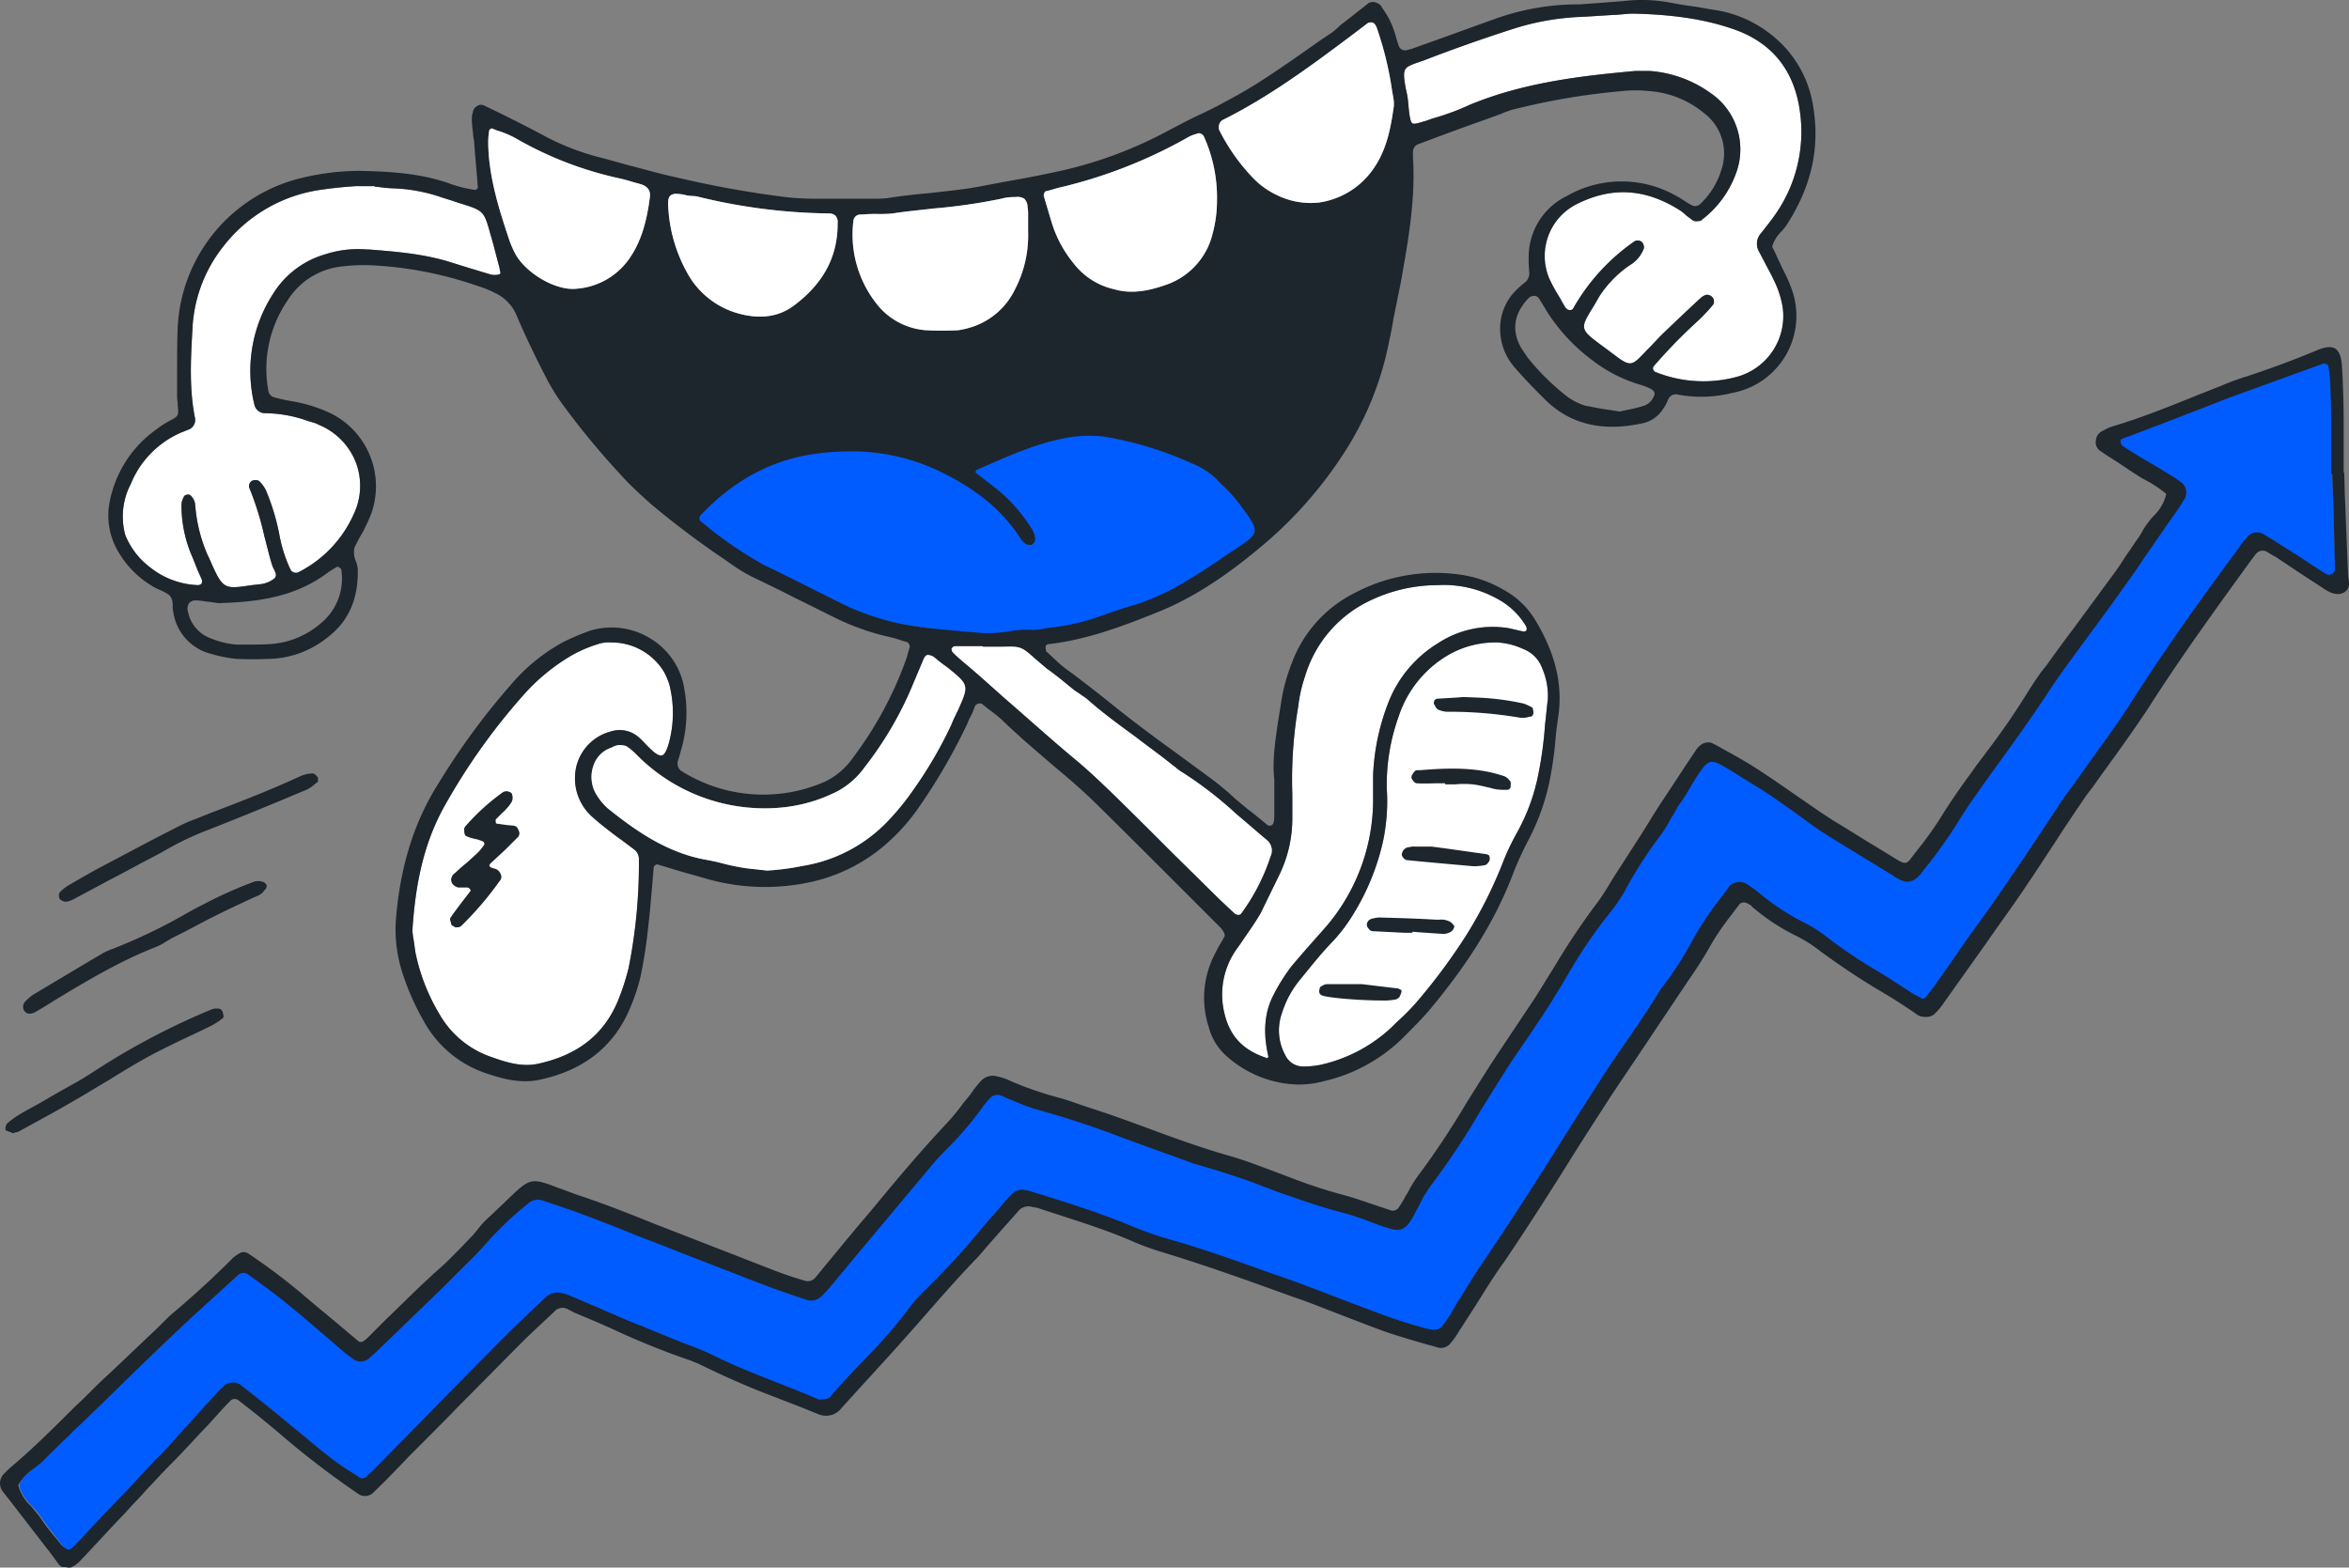
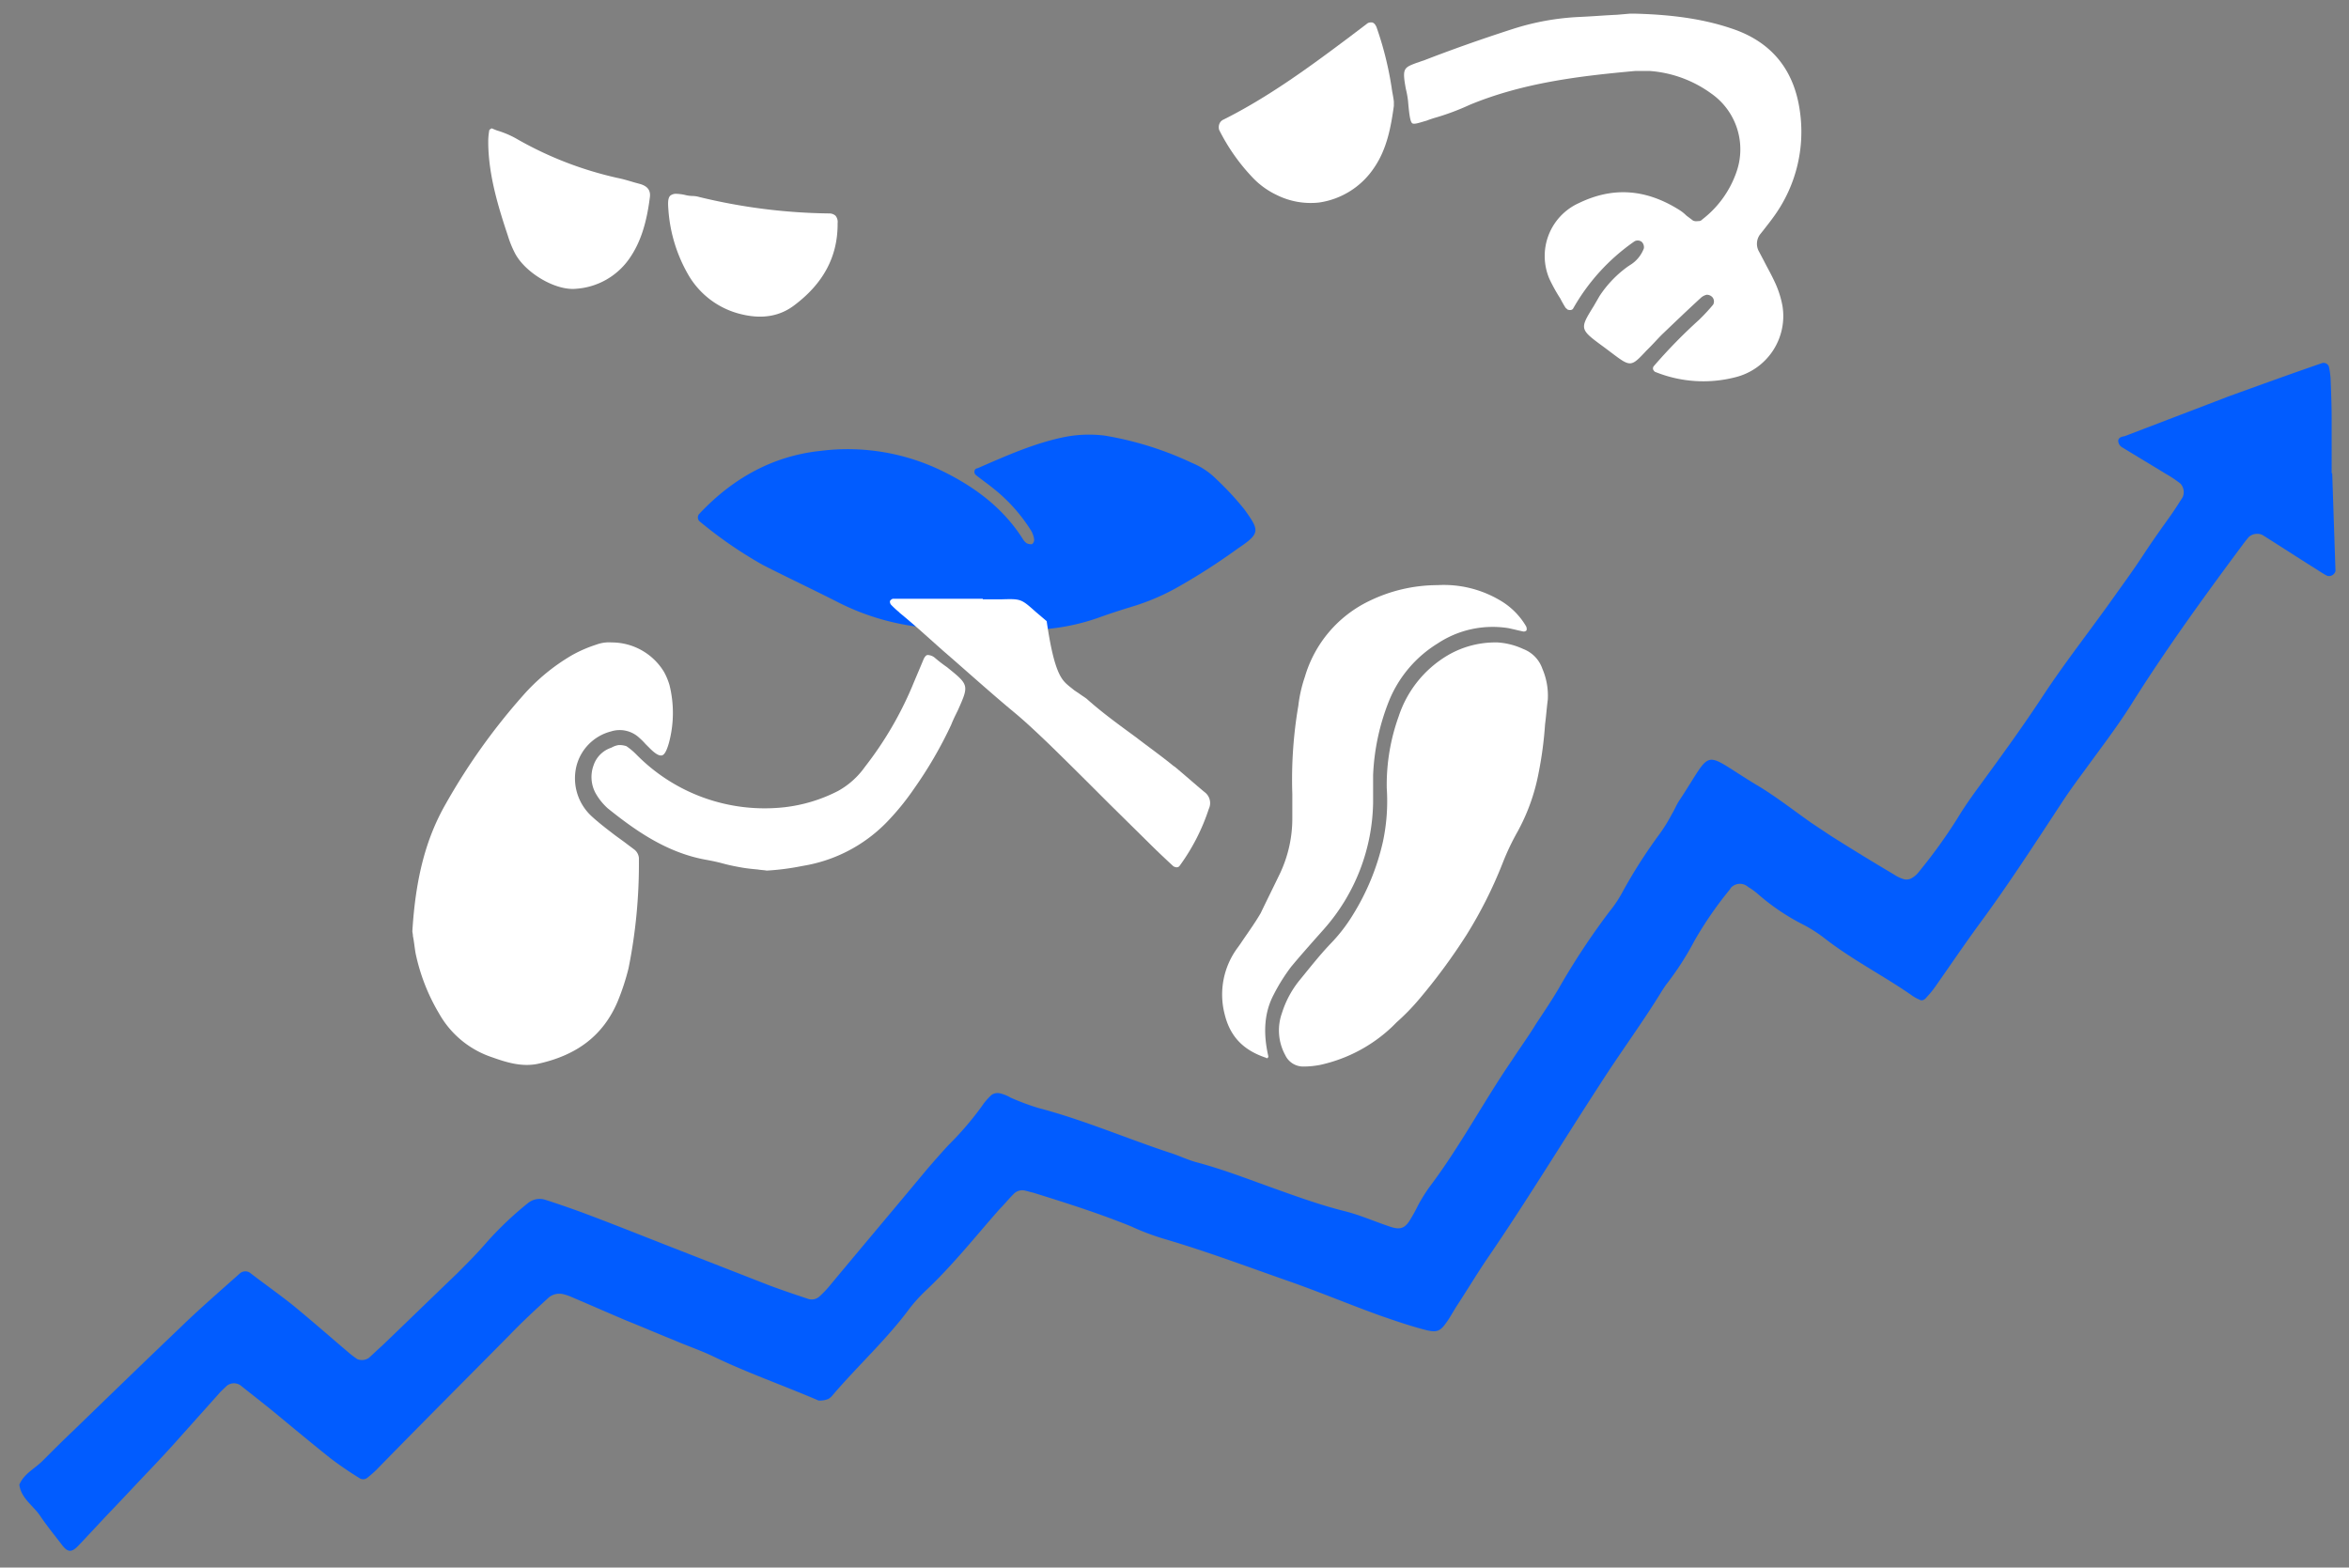
<svg xmlns="http://www.w3.org/2000/svg" width="430.318" height="287.205" viewBox="0 0 430.318 287.205">
  <rect x="0" y="0" width="430.318" height="287.205" fill="#808080" stroke="none" />
  <g id="Layer_2_1_" transform="translate(0.043 -0.295)">
    <g id="Layer_2-2">
      <path id="路径_181026" data-name="路径 181026" d="M282.5,122.8h0a12.521,12.521,0,0,1,1,5.7c-.2,1.5-.3,3-.5,4.5a69.382,69.382,0,0,1-1.2,9,36.331,36.331,0,0,1-3.8,10.6,45.345,45.345,0,0,0-2.8,5.9,80.356,80.356,0,0,1-6.6,13.1,108.512,108.512,0,0,1-8.7,11.8,40.658,40.658,0,0,1-4.1,4.2l-.8.8a27.776,27.776,0,0,1-13.2,7,16.279,16.279,0,0,1-3.1.3,3.628,3.628,0,0,1-3.3-2.1,9.446,9.446,0,0,1-.6-7.7,18.1,18.1,0,0,1,3.3-6.1c1.8-2.2,3.6-4.5,5.6-6.6a30.031,30.031,0,0,0,4.1-5.3,43.594,43.594,0,0,0,5.5-13.4,35.73,35.73,0,0,0,.7-9.8,36.982,36.982,0,0,1,2.2-13.2,20.369,20.369,0,0,1,8.9-11.1,17.238,17.238,0,0,1,9.1-2.4h.1a13.054,13.054,0,0,1,4.7,1.2,5.941,5.941,0,0,1,3.5,3.6Z" fill="#fff" />
      <path id="路径_181027" data-name="路径 181027" d="M234.5,160.2a23.573,23.573,0,0,0,2.2-10.1v-4.3a80.282,80.282,0,0,1,1.1-16.2,25.3,25.3,0,0,1,1.2-5.3,22.39,22.39,0,0,1,11.8-13.9,28.638,28.638,0,0,1,12.5-2.9,20.168,20.168,0,0,1,11.3,2.7,13.264,13.264,0,0,1,4.9,4.8,1.062,1.062,0,0,1,.1.8.735.735,0,0,1-.6.2c-.4-.1-.9-.2-1.3-.3s-.9-.2-1.3-.3a18.259,18.259,0,0,0-13.1,2.8,22.141,22.141,0,0,0-8.8,10.3,41.16,41.16,0,0,0-3,13.8v5a35.8,35.8,0,0,1-8.9,23.1l-1.6,1.8c-1.5,1.7-3,3.4-4.5,5.2a33.593,33.593,0,0,0-3.2,5.1c-1.7,3.2-2,6.9-1,11.3a.367.367,0,0,1-.1.3.187.187,0,0,1-.3,0c-4.2-1.4-6.6-3.9-7.6-8a14.392,14.392,0,0,1,2.4-12.2l.5-.7c1.2-1.8,2.6-3.7,3.7-5.6,1.2-2.5,2.4-4.9,3.6-7.4Z" fill="#fff" />
      <path id="路径_181028" data-name="路径 181028" d="M115.1,177.7a43.5,43.5,0,0,1-2,6.1c-2.6,6.1-7.3,9.8-14.6,11.4-2.9.6-5.6-.2-8.4-1.2a17.454,17.454,0,0,1-9.7-8,36.019,36.019,0,0,1-4.3-11c-.2-1.1-.3-2.3-.5-3.2,0-.4-.1-.7-.1-.9.6-9.8,2.5-17,6.1-23.3a114.8,114.8,0,0,1,14.1-19.8,36.44,36.44,0,0,1,9.1-7.5,24.361,24.361,0,0,1,4.4-1.9,6.578,6.578,0,0,1,2.8-.4,11.208,11.208,0,0,1,9.6,5.4,12.234,12.234,0,0,1,1,2.4,21.136,21.136,0,0,1-.1,10.6c-.4,1.4-.8,2.2-1.3,2.3s-1.2-.3-2.2-1.3l-.8-.8a11.408,11.408,0,0,0-1.1-1.1,5.254,5.254,0,0,0-5.2-1.2,8.779,8.779,0,0,0-6.4,6.6,9.443,9.443,0,0,0,2.9,9c1.2,1.1,2.5,2.1,3.8,3.1.9.7,1.8,1.3,2.7,2l1.2.9a2.2,2.2,0,0,1,.9,1.6v.5A96.824,96.824,0,0,1,115.1,177.7Z" fill="#fff" />
      <path id="路径_181029" data-name="路径 181029" d="M259.5,11.8c.4-.1.8-.3,1.2-.4,4.9-1.9,10.2-3.8,16.4-5.8a46.762,46.762,0,0,1,12.2-2.2c2.3-.1,4.7-.3,6.9-.4l2.3-.2h1.1c7.3.2,13,1.1,18.1,2.9,7,2.5,11,7.6,12,15.1a26.419,26.419,0,0,1-4.6,18.9c-.7,1-1.5,2-2.2,2.9l-.4.5a2.871,2.871,0,0,0-.3,3.3l.9,1.7c.6,1.2,1.3,2.4,1.9,3.7a17.723,17.723,0,0,1,1.5,4.6,11.548,11.548,0,0,1-8.6,13,23.478,23.478,0,0,1-14.8-1,1.38,1.38,0,0,1-.3-.4.661.661,0,0,1,.1-.6,95.309,95.309,0,0,1,8.3-8.5,34.467,34.467,0,0,0,2.6-2.8,1.23,1.23,0,0,0-.1-1.3,1.389,1.389,0,0,0-1-.5h-.1a2.384,2.384,0,0,0-1.1.6c-2.4,2.2-4.8,4.5-7.1,6.7-.8.8-1.5,1.6-2.2,2.3l-.6.6c-2.9,3.1-2.9,3.1-6.6.3l-1.2-.9c-4.5-3.3-4.5-3.3-1.9-7.5l1.1-1.9a20.525,20.525,0,0,1,5.2-5.4l.3-.2a6.092,6.092,0,0,0,2.6-3.1,1.374,1.374,0,0,0-.4-1.2,1.213,1.213,0,0,0-1.3-.1,37.277,37.277,0,0,0-11.3,12.4.758.758,0,0,1-.4.2,1.268,1.268,0,0,1-.6-.1l-.2-.2c-.1,0-.1-.1-.2-.2-.3-.5-.6-1-.9-1.6a30.651,30.651,0,0,1-2-3.6,10.638,10.638,0,0,1,5.4-13.9c6.2-3,12.2-2.6,18.3,1.2a7.551,7.551,0,0,1,1.4,1.1l1.2.9a1.412,1.412,0,0,0,.9.1h.2a.864.864,0,0,0,.6-.3,18.653,18.653,0,0,0,6.3-8.8,12.476,12.476,0,0,0-4.7-14.3,21.844,21.844,0,0,0-11.2-4.1h-2.7c-9.9.9-20.4,2.1-30.3,6.2a44.891,44.891,0,0,1-6.1,2.3,18.877,18.877,0,0,0-1.8.6c-1.4.4-2.2.7-2.6.5s-.6-1.7-.8-4.1a16.962,16.962,0,0,0-.4-2.2C256.8,12.8,257.1,12.7,259.5,11.8Z" fill="#fff" />
-       <path id="路径_181030" data-name="路径 181030" d="M23.9,89A17.449,17.449,0,0,1,33,79.6l.5-.2c.3-.1.7-.3,1-.4a1.881,1.881,0,0,0,1.2-2c-1.1-5.4-.8-10.9-.5-16.2a26.256,26.256,0,0,1,5.7-15.4A27.448,27.448,0,0,1,59.2,35c2.1-.3,4.3-.5,5.9-.6h3.5v.1h.2l.9.1a19.525,19.525,0,0,0,2.3.2,30.519,30.519,0,0,1,9,1.7c.6.2,1.3.4,1.9.6l1.2.4c4.5,1.4,4.5,1.4,5.7,5.7.6,2,1.1,4.1,1.7,6.3v.2c.2.6.2.8-.2.9a3.3,3.3,0,0,1-1.4,0c-2.7-.8-5-1.5-7.2-2.2-5-1.6-10.2-2-15.2-2.4h-.4a19.394,19.394,0,0,0-7.6.9A16.663,16.663,0,0,0,50,54.1a26.026,26.026,0,0,0-3.4,20.5A2.021,2.021,0,0,0,48.4,76h.4a23.727,23.727,0,0,1,7.5,1.4c.3.1.7.2,1,.3a4.179,4.179,0,0,1,1,.4,12.273,12.273,0,0,1,6.8,6.8,12.062,12.062,0,0,1-.3,9.5,21.882,21.882,0,0,1-10.1,10.7,1.129,1.129,0,0,1-1.5-.4,25.661,25.661,0,0,1-2-6.1,40.622,40.622,0,0,0-2.5-8.4,5.936,5.936,0,0,0-1.3-1.8,1.483,1.483,0,0,0-1.3,0,1.147,1.147,0,0,0-.5,1.2,55.262,55.262,0,0,1,2.8,9c.5,1.8.9,3.7,1.5,5.5l.3.6c.3.7.5,1.1,0,1.6a5.229,5.229,0,0,1-2.3,1l-1.8.2c-5.3.8-5.3.8-7.9-5.1L38,102a28.18,28.18,0,0,1-2.3-9.4,2.751,2.751,0,0,0-.8-1.5.758.758,0,0,0-.4-.2h-.1c-.1,0-.6.1-.7.3a3.32,3.32,0,0,0-.5,1.6,23.816,23.816,0,0,0,1.8,9.1c.5,1.1.9,2.3,1.4,3.4l.5,1.1a1.1,1.1,0,0,1,0,.8.908.908,0,0,1-.7.3,14.921,14.921,0,0,1-8.8-3.3,13.937,13.937,0,0,1-4.5-5.9,12.9,12.9,0,0,1,1-9.3Z" fill="#fff" />
      <path id="路径_181031" data-name="路径 181031" d="M426.3,105.8c-.8-.4-1.5-.9-2.3-1.4-3.2-2-6.4-4.1-9.6-6.1a2.288,2.288,0,0,0-2.5.4c-.6.7-1.1,1.4-1.7,2.2-6.9,9.3-13.7,18.7-19.9,28.6-2.6,4.1-5.6,8-8.5,12-1.4,1.9-2.8,3.8-4.1,5.8-5,7.6-9.9,15.2-15.3,22.5-2.7,3.7-5.2,7.4-7.8,11.1a17.328,17.328,0,0,1-1.7,2.1c-.3.4-.8.8-1.4.4a6.375,6.375,0,0,1-1.4-.8c-5.2-3.6-10.9-6.5-15.9-10.4a25.654,25.654,0,0,0-4.1-2.6,39.9,39.9,0,0,1-8.1-5.5,11.8,11.8,0,0,0-1.8-1.3,2.239,2.239,0,0,0-3.2.2c0,.1-.1.1-.1.2a68.278,68.278,0,0,0-6.5,9.4,54.636,54.636,0,0,1-5.3,8.2l-.6.9c-3.6,5.9-7.7,11.4-11.4,17.2-6.9,10.6-13.5,21.5-20.7,32-1.9,2.8-3.7,5.8-5.6,8.7-.5.8-.9,1.5-1.4,2.3-1.6,2.4-2,2.7-4.9,1.9-2.6-.7-5.2-1.6-7.8-2.5-5.8-2.1-11.5-4.5-17.3-6.5-7.4-2.6-14.6-5.3-22.1-7.5a44.891,44.891,0,0,1-6.1-2.3c-5.9-2.4-11.9-4.3-18-6.2-.5-.1-1.1-.3-1.6-.4a2.2,2.2,0,0,0-2,.7c-.9.9-1.7,1.9-2.6,2.8-4.4,5-8.6,10.3-13.5,14.9a28.9,28.9,0,0,0-2.9,3.2c-4.2,5.7-9.5,10.5-14.1,15.9a2.7,2.7,0,0,1-.8.7,4.012,4.012,0,0,1-1.5.3.749.749,0,0,1-.5-.1c-6.3-2.7-12.9-5-19.1-8-2.3-1.1-4.7-1.9-7-2.9-3-1.2-6-2.5-9-3.7-3.3-1.4-6.7-2.9-10-4.3a8.8,8.8,0,0,0-1.5-.5,3.033,3.033,0,0,0-2.6.6c-2.4,2.2-4.8,4.4-7.1,6.8-8.2,8.3-16.4,16.5-24.5,24.8a20.022,20.022,0,0,1-1.6,1.4,1.209,1.209,0,0,1-1.5.1,64.52,64.52,0,0,1-5.4-3.7c-3-2.4-5.9-4.8-8.8-7.2-2.5-2.1-5.1-4.1-7.6-6.1a2.1,2.1,0,0,0-2.5.1c-.5.5-1.1,1-1.5,1.5-2.5,2.8-5.1,5.7-7.6,8.5-1.6,1.8-3.2,3.5-4.8,5.2-2.4,2.5-4.7,5-7.1,7.5-2.1,2.2-4.2,4.5-6.3,6.7-1.2,1.2-1.9,1.1-3-.4-1.3-1.7-2.7-3.4-3.9-5.2s-3.5-3.2-3.8-5.7c.9-2.1,3-3,4.5-4.6,1.8-1.8,3.6-3.6,5.4-5.3,6.5-6.3,13-12.6,19.6-18.9,3.5-3.4,7.2-6.6,10.9-9.9a1.521,1.521,0,0,1,2,0c2.6,2,5.3,3.9,7.8,5.9,3.4,2.8,6.6,5.6,10,8.5a19.227,19.227,0,0,0,1.7,1.3,2.232,2.232,0,0,0,2.1-.2c.8-.7,1.6-1.5,2.4-2.2,4.6-4.4,9.1-8.8,13.7-13.2,1.9-1.9,3.8-3.8,5.6-5.9a62.981,62.981,0,0,1,7.5-7.1,3.392,3.392,0,0,1,3.1-.6c2.2.7,4.5,1.5,6.7,2.3,5.1,1.9,10.1,3.9,15.2,5.9l19.2,7.5c2.4.9,4.8,1.7,7.2,2.5a2.083,2.083,0,0,0,2-.5,17.97,17.97,0,0,0,1.9-2c5.9-7.1,11.9-14.2,17.8-21.3,1.3-1.5,2.6-3,4-4.5a56.881,56.881,0,0,0,6-7,11.794,11.794,0,0,1,1.8-2.1,1.971,1.971,0,0,1,1.5-.3,6.982,6.982,0,0,1,2,.8,44.45,44.45,0,0,0,5.1,1.9c8.4,2.2,16.4,5.7,24.7,8.4,1.4.5,2.7,1.1,4.1,1.5,5.3,1.4,10.3,3.4,15.4,5.2,3.9,1.4,7.9,2.8,11.9,3.8,2.8.7,5.5,1.9,8.2,2.8,2,.7,2.9.4,4-1.6.5-.8.9-1.6,1.3-2.4a34.468,34.468,0,0,1,2-3.2c5.6-7.4,9.9-15.6,15.1-23.2,1.5-2.3,3.1-4.5,4.5-6.8,1.4-2.1,2.8-4.2,4.1-6.4a132.016,132.016,0,0,1,9.3-14.1,22.548,22.548,0,0,0,2.4-3.6,93.717,93.717,0,0,1,6.7-10.5,28.455,28.455,0,0,0,2.3-3.7c.5-.8.8-1.6,1.3-2.4,6.5-9.8,3.9-9.3,13.9-3.2,3.6,2.1,6.9,4.7,10.3,7.1l3.6,2.4c3.8,2.4,7.7,4.8,11.6,7.1a6.633,6.633,0,0,0,1.9.9,1.971,1.971,0,0,0,1.5-.3,4.263,4.263,0,0,0,1.2-1.1,95.505,95.505,0,0,0,7-9.7c1.2-2,2.6-4,4-5.9,4.1-5.6,8.1-11.1,11.9-16.9,4.1-6.2,8.7-12,13-18.1,1.8-2.5,3.6-5,5.3-7.6s3.3-4.8,5-7.2c.7-1,1.4-2.1,2.1-3.2a2.317,2.317,0,0,0-.4-2.5,21.108,21.108,0,0,0-2.7-1.8c-2.6-1.6-5.3-3.2-7.9-4.8A1.441,1.441,0,0,1,388,81c.1-.6.7-.7,1.2-.8l18.3-7,.5-.2c5.8-2.1,11.6-4.2,17.4-6.2a1.028,1.028,0,0,1,1.2.7,15.169,15.169,0,0,1,.3,2.1c.1,2.5.2,5.1.2,7.6V87h.1c.2,6,.4,12,.6,17.9A1.226,1.226,0,0,1,426.3,105.8Z" fill="#015cff" />
      <path id="路径_181032" data-name="路径 181032" d="M227.9,93.6c2.8,3.9,3,4.4-1.2,7.2a115.584,115.584,0,0,1-11.4,7.3,41.267,41.267,0,0,1-7.5,3.2c-2.3.7-4.5,1.4-6.7,2.2a39.124,39.124,0,0,1-9,2,18.165,18.165,0,0,1-3.2.3c-2.9-.2-5.8.8-8.7.6-4.3-.4-8.7-.7-13-1.4a44.529,44.529,0,0,1-13.4-4.2c-4.7-2.4-9.4-4.6-14.1-7a77.112,77.112,0,0,1-11.6-8,.967.967,0,0,1,0-1.4c6.2-6.6,13.6-10.6,22.2-11.5A39.547,39.547,0,0,1,173,86.8c5.8,2.9,10.8,6.7,14.3,12.2a2.7,2.7,0,0,0,.7.8,1.8,1.8,0,0,0,1,.2.975.975,0,0,0,.4-.9,4.424,4.424,0,0,0-.5-1.5,30.617,30.617,0,0,0-7.2-8c-1-.8-2-1.5-3-2.3a.769.769,0,0,1-.1-1,.52.52,0,0,1,.4-.2c5.3-2.3,10.6-4.7,16.3-5.8a23.493,23.493,0,0,1,7-.2,60.68,60.68,0,0,1,16,5,13.656,13.656,0,0,1,4.5,3A54.345,54.345,0,0,1,227.9,93.6Z" fill="#015cff" />
-       <path id="路径_181033" data-name="路径 181033" d="M265.8,169.3a3.287,3.287,0,0,0-2.2-.5h-.5c-3.2-.2-6.5-.3-10.2-.4a3.749,3.749,0,0,0-1.1.1l-.5.1c-.3.1-.7.3-.8.6a.908.908,0,0,0,0,1h0c.2.3.5.7.9.7l6,.3h1.3V171l1.2.1c1.4.1,2.9.2,4.4.3h.1a2.694,2.694,0,0,0,1.5-.5,1.6,1.6,0,0,0,.5-1v.1A5.068,5.068,0,0,0,265.8,169.3Zm6.5-12.5h0l-7.8-1.1-2.3-.3H259a1.949,1.949,0,0,0-.8.1h-.1a1.454,1.454,0,0,0-1.3,1.1.778.778,0,0,0,.2.8,1.05,1.05,0,0,0,.9.5l2,.2c3.2.3,6.6.6,9.9.9h.4a11.02,11.02,0,0,0,1.8-.2c.4-.1.7-.6.8-.8a1.1,1.1,0,0,0,0-.8c0-.2-.2-.3-.5-.4Zm-16.2,24.6h0l-4.2-.5-2.5-.3h-6.2a1.689,1.689,0,0,0-1,.3l-.2.1a.55.55,0,0,0-.3.5,1.1,1.1,0,0,0,0,.8,1,1,0,0,0,.5.4c1.6.5,7.4.9,10.9.9a11.4,11.4,0,0,0,2.6-.2,2.092,2.092,0,0,0,.6-.4,4.179,4.179,0,0,0,.4-1v-.3l-.6-.3Zm19.1-39h0c-4.9-1.6-10.1-1.4-15-1h-.6c-.4,0-.7.4-.9.8a.755.755,0,0,0-.1.8c.3.5.6.8.9.8,1.4.1,2.8,0,4.2,0h1v.2h1.8a18.186,18.186,0,0,1,3.3,0,22.115,22.115,0,0,1,2.5.5c.6.1,1.1.3,1.7.4a10.868,10.868,0,0,0,1.8.1h.3a.645.645,0,0,0,.6-.6v-.1c0-.4.1-.8-.2-1a2.178,2.178,0,0,0-1.3-.9ZM12,165.5h.1a4.418,4.418,0,0,0,1.6-.6l5.8-3.1,3.8-2,2.4-1.3c1.7-.9,3.5-1.8,5.2-2.8a53.47,53.47,0,0,1,7.3-3.4c6.1-2.4,12.2-4.9,18.1-7.4a7.1,7.1,0,0,0,1.4-1l.4-.3c.2-.1.1-.4.1-.6v-.3l-.1-.1c-.1-.1-.2-.1-.2-.2a1.012,1.012,0,0,0-.7-.4,5.852,5.852,0,0,0-2.2.5c-5.4,2.5-11.1,4.7-16.6,6.8l-2.5,1a28.747,28.747,0,0,0-4,1.8c-4.2,2.1-8.6,4.5-13,6.8-2.1,1.1-4.3,2.4-6.4,3.6l-.3.2a6.885,6.885,0,0,0-1.3,1.1,1.271,1.271,0,0,0,0,1.2A1.606,1.606,0,0,0,12,165.5ZM5.5,186h0a2.1,2.1,0,0,0,1.1-.4c1.3-.7,2.5-1.5,3.8-2.3,5.8-3.5,11.7-7,18.1-9.5a11.4,11.4,0,0,0,1.9-1c.3-.2.7-.4,1-.6,1.4-.7,2.8-1.4,4.1-2.1,3.9-2.1,7.9-4,11.9-5.8a2.836,2.836,0,0,0,1-.9l.2-.2a.764.764,0,0,0,.2-.5v-.3l-.1-.1-.1-.1c-.1-.1-.2-.3-.4-.3l-.3-.1a2.854,2.854,0,0,0-1.3,0,79.167,79.167,0,0,0-9.4,4.2c-1.2.6-2.5,1.3-3.7,2a100.047,100.047,0,0,1-12.8,6.1,11.507,11.507,0,0,0-2.5,1.2c-3.6,2.1-7.9,4.7-12.1,7.2A7.965,7.965,0,0,0,4.4,184a1.5,1.5,0,0,0-.1,1.3A1.151,1.151,0,0,0,5.5,186ZM1.8,207.7l.3.1.1.1h.1a.367.367,0,0,0,.3-.1,2.354,2.354,0,0,0,.8-.2l4-2.2c3.7-2,7.5-4.2,11.1-6.4l1.2-.7c2.9-1.8,6-3.7,9.1-5.3,1.8-.9,3.6-1.8,5.3-2.6,1.5-.7,3-1.4,4.4-2.1a11.354,11.354,0,0,0,2.3-1.5c.2-.2.1-.6-.1-1.2a.752.752,0,0,0-.7-.5,2.462,2.462,0,0,0-1.2.1A131.2,131.2,0,0,0,18.1,196c-1.4.9-3.2,2.1-5.1,3.1-1.6.9-3.2,1.8-4.9,2.8s-3.1,1.7-4.6,2.6a17.683,17.683,0,0,0-2.2,1.6,1.442,1.442,0,0,0-.3,1.3C1.3,207.5,1.5,207.6,1.8,207.7ZM430.1,105.6h0c-.2-5-.4-10-.6-14.9l-.1-3.8h-.1v-9c0-3.3-.1-6.8-.3-10.3-.1-1.9-.5-2.9-1.2-3.4s-1.9-.4-3.7.4c-4.1,1.7-8.4,3.3-12.7,4.7a45.068,45.068,0,0,0-4.6,1.7L403,72.5c-5.2,2.1-10.6,4.3-16,5.9a7.741,7.741,0,0,0-1.6.7l-.4.2a2.107,2.107,0,0,0-1.1,1.8,1.841,1.841,0,0,0,.8,1.8c1,.7,2.1,1.4,3.2,2.1l2.7,1.8c.8.5,1.5,1,2.3,1.4a20.378,20.378,0,0,1,3.9,2.6,8.155,8.155,0,0,1-2.4,4.1,18.762,18.762,0,0,0-1.8,2.4,16.442,16.442,0,0,1-1.4,2.2l-.6.9c-.2.3-.6.9-.9,1.3-.8,1.2-1.6,2.5-2.5,3.7l-7.5,10.2c-1.6,2.1-3.2,4.3-4.7,6.4l-.7.9c-.9,1.1-1.7,2.4-2.5,3.6a136.781,136.781,0,0,1-8.1,11.8c-.8,1.1-1.7,2.2-2.5,3.4-2.3,3.1-4.2,5.9-5.8,8.5a67.586,67.586,0,0,1-4.4,6.1l-1,1.3c-.7,1-1.2,1-2.5.2l-3.6-2.2c-2.7-1.6-5.3-3.3-8-4.9-.8-.5-1.5-1-2.3-1.5l-1.3-.9-3.2-2.2c-2.6-1.8-5.3-3.7-8-5.4-2.2-1.4-4.5-2.6-6.8-3.9l-.8-.4a2.235,2.235,0,0,0-1.7.2,3.447,3.447,0,0,0-1.2,1.2c-2.1,3.1-3.9,5.9-5.7,8.6-1,1.5-1.9,2.9-2.8,4.4l-1.5,2.4-4.7,7.3c-.3.5-.7,1.1-1,1.6a39.555,39.555,0,0,1-2.2,3.4,130.534,130.534,0,0,0-7.8,11.6l-1.8,2.9c-1.2,2-2.5,4-3.8,5.9l-3.6,5.4-1.2,1.8c-2,3-3.9,6.1-5.8,9.1a154.9,154.9,0,0,1-9.1,13.7,22.6,22.6,0,0,0-1.6,2.6c-.2.4-.5.8-.7,1.2l-.1.2a14,14,0,0,1-1,1.6,1.258,1.258,0,0,1-1.6.5l-2.7-.9c-1.8-.6-3.7-1.3-5.6-1.8a94.072,94.072,0,0,1-9.8-3.2l-2.9-1.1c-2.7-1-5.5-2.1-8.3-2.9-5.3-1.5-10.5-3.4-15.6-5.3-3-1.1-6-2.2-9.1-3.2l-2.1-.7c-1.5-.5-3.1-1.1-4.6-1.5a63.757,63.757,0,0,1-8.7-3,11.422,11.422,0,0,0-2.6-.9,2.916,2.916,0,0,0-2.8.7c-.6.6-1.1,1.3-1.6,1.9l-.1.2c-.5.7-1.1,1.4-1.6,2a38.945,38.945,0,0,1-3.2,3.9c-4.6,4.9-8.9,10-13.1,15.1-1.4,1.7-2.9,3.4-4.3,5.1s-2.9,3.5-4.3,5.2l-2.3,2.8a1.832,1.832,0,0,1-1.7.6,64.9,64.9,0,0,1-6.2-2.1c-3.4-1.3-6.9-2.7-10.3-4l-6.4-2.5-4.9-1.9c-4.2-1.7-8.5-3.4-12.9-4.9-1.9-.6-3.3-1.2-4.5-1.6-5.2-2-5.3-1.9-9.4,2-1,1-2.3,2.2-3.9,3.7a13.721,13.721,0,0,0-1.6,1.8c-.3.4-.6.7-.9,1.1l-.7.7c-1.1,1.2-2.3,2.4-3.5,3.6-.8.8-1.7,1.6-2.6,2.4s-1.7,1.6-2.6,2.4c-2.2,2.1-4.3,4.2-6.5,6.3l-3.2,3.2a5.716,5.716,0,0,1-.8.7c-.7.5-1,.2-1.1.1l-1.8-1.5c-2.8-2.4-5.8-4.8-8.7-7.3a109.169,109.169,0,0,0-9.6-7.2,1.5,1.5,0,0,0-1.8,0l-.3.2a3.915,3.915,0,0,0-1,.8q-5.1,5.1-10.8,9.9c-.6.5-1.2,1.1-1.8,1.7l-1,1-7.9,7.5-1.5,1.4c-1,.9-1.9,1.8-2.9,2.8s-1.8,1.8-2.8,2.7c-3.6,3.6-7.4,7.4-11.4,10.8a19.2,19.2,0,0,0-1.5,1.4l-.1.1a2.459,2.459,0,0,0-.2,3.3c2.9,3.7,5.8,7.5,8.6,11.1l1.7,2.3a2.092,2.092,0,0,0,.6.4h.4c.3,0,.5.1.8.1a.749.749,0,0,0,.5-.1,4.508,4.508,0,0,0,1.4-1c2.7-2.8,5.3-5.7,7.8-8.3.9-.9,1.7-1.9,2.6-2.8s1.7-1.9,2.6-2.8c1.3-1.4,2.6-2.8,4-4.2s2.6-2.7,3.9-4.1c1-1.1,2-2.1,3-3.2,1.2-1.3,2.4-2.7,3.7-4a1.116,1.116,0,0,1,1.6-.1l1.8,1.4c1.8,1.4,3.6,2.9,5.4,4.4A159.407,159.407,0,0,0,65.6,274a2.135,2.135,0,0,0,2.8-.3c2.3-2.2,4.5-4.5,6.5-6.6,3.1-3.1,6.2-6.2,9.3-9.4,3.8-3.8,7.6-7.7,11.4-11.5,1.3-1.3,2.7-2.6,4.1-3.9l1.8-1.7a2.005,2.005,0,0,1,2.7-.3,5.94,5.94,0,0,1,.8.4l.2.1c2.4,1,4.8,2,7.2,3.1a139.106,139.106,0,0,0,13.9,5.6l1.5.6c4.3,2.1,8.7,4.1,13.2,5.8l1.8.7,3.1,1.2c1.3.5,2.7,1.1,4,1.6a3.566,3.566,0,0,0,4.2-1.1c2.5-2.8,5-5.5,6.9-7.6,2.4-2.6,4.7-5.2,7-7.8,3.6-4.1,7.3-8.4,11.2-12.4.2-.2.4-.5.7-.8l.4-.5,2.2-2.5c1.3-1.5,2.6-2.9,3.9-4.4a2.431,2.431,0,0,1,2.6-.9c.3.1.7.1,1,.2l4,1.3c4.3,1.4,8.7,2.8,12.9,4.6a53.659,53.659,0,0,0,5.6,2.1c8.3,2.5,16.6,5.5,24.6,8.4l.6.2c2.6.9,5.3,2,7.9,3s5.2,2,7.9,3c2.3.8,4.7,1.5,7.1,2.2,1,.3,1.9.5,2.8.8a2.242,2.242,0,0,0,2.2-.7,15.1,15.1,0,0,0,1.8-2.6l.1-.1,2.7-4.2c1.7-2.7,3.4-5.5,5.3-8.1,4-5.9,7.9-12,11.6-17.9,2.6-4.2,5.4-8.5,8.1-12.7,1.6-2.4,3.3-4.9,4.9-7.3,2.3-3.4,4.6-6.9,6.9-10.3.7-1.1,1.5-2.2,2.2-3.3a78.24,78.24,0,0,0,4.3-6.8,45.917,45.917,0,0,1,3.5-5.1c.5-.7,1-1.3,1.5-2a1.1,1.1,0,0,1,1.5-.3h.1l.3.2a1,1,0,0,1,.5.4,37.542,37.542,0,0,0,8.2,5.4,26.567,26.567,0,0,1,4.5,2.9c3.3,2.4,6.7,4.7,10.2,6.8,2.4,1.4,4.8,2.9,7.1,4.5a2.452,2.452,0,0,0,1.6.6,2.543,2.543,0,0,0,1.7-.4,11.792,11.792,0,0,0,1.8-2.1l4.4-6.2,3.2-4.5,2.1-3c1.5-2.1,3-4.2,4.5-6.4,2.2-3.2,4.4-6.6,6.5-9.8,1.6-2.5,3.3-5,5-7.5.5-.8,1.1-1.5,1.7-2.3.4-.6.8-1.1,1.2-1.7l2.6-3.6c2.1-2.9,4.2-5.9,6.2-8.9,6.1-9.6,12.9-18.9,18.6-26.8.4-.5.8-1.1,1.3-1.7a1.559,1.559,0,0,1,2.1-.2c.5.3,1,.6,1.4.8l3.9,2.6,5.2,3.4c1.5,1,2.9,1.1,3.8.3S430.2,106.7,430.1,105.6Zm-3.1-.1a1.268,1.268,0,0,1-.6.1c-.8-.4-1.5-.9-2.3-1.4l-3.2-2.1c-2.1-1.3-4.2-2.7-6.4-4a2.3,2.3,0,0,0-2.8.5,18.394,18.394,0,0,0-1.7,2.2c-6.6,8.9-13.5,18.5-19.9,28.6-1.8,2.8-3.8,5.6-5.7,8.2-.9,1.3-1.8,2.5-2.7,3.8l-1.3,1.8c-.9,1.3-1.9,2.6-2.8,3.9l-2.5,3.8c-4.1,6.2-8.4,12.6-12.8,18.7-1.7,2.3-3.4,4.8-5,7.1-.9,1.3-1.9,2.7-2.8,4-.5.7-1.1,1.4-1.6,2.1-.4.5-.7.6-1.1.3a5.738,5.738,0,0,1-.7-.4,2.994,2.994,0,0,1-.8-.4c-2.1-1.4-4.3-2.8-6.4-4.1a87.681,87.681,0,0,1-9.5-6.4,22.638,22.638,0,0,0-4.2-2.6,43.943,43.943,0,0,1-8.1-5.4,20.285,20.285,0,0,0-1.8-1.3,2.628,2.628,0,0,0-3.6.2c0,.1-.1.1-.1.2l-.8,1.1a61.927,61.927,0,0,0-5.7,8.4,63.137,63.137,0,0,1-5.2,8.2c-.2.3-.5.6-.7.9-2.2,3.6-4.6,7.2-7,10.6-1.5,2.1-3,4.4-4.4,6.6-2.6,4.1-5.3,8.2-7.8,12.3-4.1,6.5-8.4,13.2-12.8,19.7-1.4,2-2.7,4.1-4,6.2-.5.9-1.1,1.7-1.6,2.6l-.6,1a9.132,9.132,0,0,1-.8,1.3c-1.5,2.3-1.8,2.5-4.7,1.7-2.5-.7-5.1-1.5-7.7-2.5l-7.2-2.7c-3.3-1.3-6.7-2.6-10.1-3.8l-4.3-1.5c-5.8-2.1-11.8-4.2-17.9-5.9a63.161,63.161,0,0,1-6.1-2.2c-5.8-2.4-11.8-4.3-18-6.2a9.362,9.362,0,0,0-1.6-.4,2.578,2.578,0,0,0-2.2.7,18.952,18.952,0,0,0-1.9,2.1l-.7.8c-1.2,1.4-2.5,2.8-3.6,4.2a142.515,142.515,0,0,1-9.9,10.7,22.845,22.845,0,0,0-2.9,3.3,96.2,96.2,0,0,1-8.4,9.6c-1.9,2-3.9,4.1-5.7,6.2a1.344,1.344,0,0,1-.7.6,5.9,5.9,0,0,1-1.4.2h-.1a.6.6,0,0,1-.4-.1c-2.3-1-4.6-1.9-6.9-2.8-4-1.6-8.2-3.2-12.2-5.2a48.852,48.852,0,0,0-4.8-2c-.8-.3-1.5-.6-2.3-.9l-1.7-.7c-2.4-1-4.9-2-7.4-3-1.8-.8-3.7-1.6-5.5-2.4-1.5-.6-3-1.3-4.5-1.9a7.494,7.494,0,0,0-1.6-.5,3.185,3.185,0,0,0-2.8.7c-2.5,2.4-4.8,4.5-7.1,6.8-4.8,4.8-9.5,9.6-14.2,14.4-3.4,3.5-6.8,6.9-10.2,10.4-.4.4-.9.8-1.3,1.2l-.2.2a1.072,1.072,0,0,1-1.2.1l-.7-.5a48.67,48.67,0,0,1-4.7-3.2c-1.9-1.5-3.7-3-5.5-4.5l-3.3-2.7c-2.4-2-4.8-3.9-7.6-6.1a2.565,2.565,0,0,0-2.9.1c-.5.5-1.1,1-1.6,1.6l-3,3.3c-1.5,1.7-3.1,3.4-4.6,5.1-1.2,1.4-2.5,2.7-3.8,4L27,269.3c-1.6,1.7-3.2,3.5-4.9,5.2l-2.2,2.3-2,2.1c-1.4,1.5-2.9,3.1-4.3,4.6-.5.5-.9.8-1.2.7a3.509,3.509,0,0,1-1.4-1.1l-.8-1A40.1,40.1,0,0,1,7.1,278l-1.5-1.8a7.827,7.827,0,0,1-2.3-3.8,8.911,8.911,0,0,1,2.8-3A20.947,20.947,0,0,0,7.8,268c1.5-1.5,3-3,4.6-4.5l.9-.9,4.9-4.7c4.8-4.7,9.8-9.6,14.7-14.2,2.5-2.4,5.1-4.7,7.6-7l3.2-2.9a1.354,1.354,0,0,1,1.7,0l1.7,1.2c2,1.5,4.1,3,6.1,4.7,2.2,1.8,4.4,3.7,6.5,5.5,1.2,1,2.3,2,3.5,3a20.279,20.279,0,0,0,1.8,1.3,2.305,2.305,0,0,0,2.4-.2c.9-.8,1.7-1.5,2.4-2.2l2.7-2.6c3.6-3.5,7.4-7.1,11-10.7,1.7-1.7,3.8-3.7,5.7-5.9a62.981,62.981,0,0,1,7.5-7.1,2.656,2.656,0,0,1,2.8-.5c2.4.8,4.5,1.5,6.7,2.3,3.5,1.3,7.1,2.7,10.5,4.1l4.7,1.8,4.3,1.7c4.9,1.9,10,3.9,15,5.8,2.4.9,4.8,1.7,7.2,2.5a2.678,2.678,0,0,0,2.3-.5,17.97,17.97,0,0,0,1.9-2l7-8.4,10.8-12.9a54.793,54.793,0,0,1,4-4.4,57.8,57.8,0,0,0,6-7.1,16.321,16.321,0,0,1,1.7-2,2.082,2.082,0,0,1,1.3-.3,5.024,5.024,0,0,1,1.3.5l.7.3,1.5.6a25.99,25.99,0,0,0,3.6,1.3,166.532,166.532,0,0,1,16,5.3c2.8,1,5.7,2.1,8.6,3.1.5.2,1.1.4,1.6.6.8.3,1.7.6,2.5.9,4.2,1.2,8.4,2.5,12.5,4.1l2.9,1.1c3.5,1.2,7.6,2.7,11.9,3.8q2.7.75,5.4,1.8c1,.4,1.9.7,2.9,1,2.1.7,3.1.3,4.3-1.7a8.266,8.266,0,0,0,.7-1.3c.2-.4.4-.7.6-1.1l.5-1c.4-.8.9-1.5,1.4-2.3a143.865,143.865,0,0,0,9.2-13.8c1.9-3.1,3.9-6.3,5.9-9.4l1.5-2.2c1-1.5,2.1-3,3.1-4.6,1.4-2,2.7-4.1,4.1-6.4.5-.8,1-1.7,1.5-2.5a89.394,89.394,0,0,1,7.8-11.5,28.976,28.976,0,0,0,2.5-3.6,81.344,81.344,0,0,1,6.7-10.5,17.481,17.481,0,0,0,1.8-2.9l.5-.8c.2-.3.4-.7.6-1a5.671,5.671,0,0,1,.8-1.3c1-1.4,1.7-2.7,2.3-3.7,1.5-2.4,2.3-3.6,3.2-3.8s2.1.6,4.6,2.1c.9.6,2.1,1.3,3.5,2.2,2.4,1.4,4.7,3.1,7,4.7l3.3,2.4q1.65,1.2,3.6,2.4c3.9,2.4,7.8,4.8,11.6,7.1l.1.1a6.633,6.633,0,0,0,1.9.9,2.492,2.492,0,0,0,1.7-.3,4.894,4.894,0,0,0,1.3-1.2l.3-.4a88.955,88.955,0,0,0,6.7-9.4c1.2-2,2.6-3.9,3.9-5.8l.5-.7c3.8-5.3,7.8-10.7,11.5-16.3,2.7-4.2,5.8-8.2,8.7-12.2,1.4-1.9,2.9-3.9,4.3-5.9,1.5-2.1,3.1-4.3,4.5-6.4l.8-1.2c1.7-2.4,3.3-4.8,5-7.2a34.5,34.5,0,0,0,2.1-3.2,2.3,2.3,0,0,0-.5-2.8A21.108,21.108,0,0,0,397,87c-1.3-.8-2.6-1.6-4-2.4s-2.6-1.6-3.9-2.4a1.269,1.269,0,0,1-.7-1.1c0-.4.3-.4.8-.6l.3-.1c5.9-2.2,11.8-4.5,17.7-6.8l.5-.2.3-.1.2-.1,5.8-2.1,11.6-4.2a.749.749,0,0,1,.5.1.781.781,0,0,1,.4.4c0,.3.1.6.1.8.1.4.1.9.2,1.3.1,2.8.2,5.3.2,7.6v10h.2c.2,5.9.4,11.8.5,17.7C427.3,105.4,427.2,105.5,427,105.5ZM27.9,107.7a9.143,9.143,0,0,0,1.4.7,10.929,10.929,0,0,1,1.5.8,1.9,1.9,0,0,1,.7,1.1,4.1,4.1,0,0,1,.1,1.1,3.4,3.4,0,0,0,.1,1,9.252,9.252,0,0,0,6.6,7.6,27.337,27.337,0,0,0,4.8,1q3.15.15,6.3,0h.3a17.7,17.7,0,0,0,10.1-3.8c3.9-2.9,5.8-7,5.7-12.5a4.711,4.711,0,0,0-.4-1.7,3.973,3.973,0,0,1-.2-2.4c.4-.8.8-1.6,1.2-2.3a10.93,10.93,0,0,0,.8-1.5A27.179,27.179,0,0,0,68,94.3a14.933,14.933,0,0,0-7.3-18.2,26.968,26.968,0,0,0-7.3-2.3c-1.1-.2-2.1-.4-3.2-.7a1.482,1.482,0,0,1-1.1-1.3,22.161,22.161,0,0,1,3.5-16.4,13.392,13.392,0,0,1,10.1-6.3,32.523,32.523,0,0,1,5.4-.2,69.5,69.5,0,0,1,19.1,3.7A21.3,21.3,0,0,1,90.7,54a7.814,7.814,0,0,1,3.9,4.1c1.4,3.3,3,6.7,5.1,10.8a39.782,39.782,0,0,0,3.4,5.6A146.642,146.642,0,0,0,115,88.7c1.4,1.4,2.9,2.8,4.4,4.1a159.262,159.262,0,0,0,13.3,10l2,1.4a27.908,27.908,0,0,0,3.3,1.9c2.5,1.2,5,2.4,7.5,3.7,2.7,1.3,5.4,2.7,8.1,4a44.488,44.488,0,0,0,9.3,3.2,21.717,21.717,0,0,1,2.4.7l.7.2a.887.887,0,0,1,.6,1l-.3,1a9.83,9.83,0,0,1-.5,1.6,67.42,67.42,0,0,1-9.5,17.5,13.318,13.318,0,0,1-5.2,4.5,28.123,28.123,0,0,1-26.4-2,1.658,1.658,0,0,1-.6-1.6c.1-.5.3-.9.4-1.4l.2-.7a24.434,24.434,0,0,0,.6-11.4,13.137,13.137,0,0,0-6-9,13.552,13.552,0,0,0-11.1-1.6,43.98,43.98,0,0,0-5,2.1,33.691,33.691,0,0,0-9.7,7.9,130.041,130.041,0,0,0-13.2,18c-4.5,7.1-7,15.2-7.8,24.8a25.672,25.672,0,0,0,1.3,10.3,46.029,46.029,0,0,0,3.8,8.5A20.394,20.394,0,0,0,89.2,197c2.7.9,5.9,1.8,9.2,1.2,8.1-1.6,13.8-5.9,16.8-12.8a34.834,34.834,0,0,0,2.1-6.2,88.371,88.371,0,0,0,1.4-9.1c.3-2.4.5-4.9.7-7.2l.3-3.6a.55.55,0,0,1,.3-.5c.2-.1.3-.2.5-.1l3,.9c1.9.6,3.9,1.1,5.9,1.7a39.036,39.036,0,0,0,19.5.5,31.029,31.029,0,0,0,12.6-6.2,36.69,36.69,0,0,0,7-7.7,107.553,107.553,0,0,0,8.7-15.1,10.092,10.092,0,0,1,.7-1.5,9.386,9.386,0,0,0,.6-1.5,1.057,1.057,0,0,1,.7-.6.878.878,0,0,1,.7.1l1,.8c.8.6,1.6,1.2,2.4,1.9,3.4,3.3,7.1,6.4,10.6,9.4,1.7,1.4,4,3.4,6.1,5.4,5.5,5.4,11.1,11,16.5,16.4l7,7a5.548,5.548,0,0,1,.6.8c.3.6.2.8.2.8-.3.6-.6,1.1-.9,1.6s-.6,1.1-.9,1.7a17.321,17.321,0,0,0-1.1,13.4,10.689,10.689,0,0,0,3.5,5.5,20.354,20.354,0,0,0,12.9,5,17.59,17.59,0,0,0,4.6-.6,30.329,30.329,0,0,0,14.3-7.7l.7-.7c1.4-1.4,2.9-2.9,4.2-4.4,7.4-8.8,12.4-16.9,15.6-25.4a62.834,62.834,0,0,1,2.7-5.9,41.032,41.032,0,0,0,3.9-10.8,66.262,66.262,0,0,0,1.1-7.6c.1-1.4.3-2.8.5-4.2.9-5.9-.5-11.7-4.2-17.8a15.119,15.119,0,0,0-5.9-5.6,21.475,21.475,0,0,0-7.7-2.7A31.778,31.778,0,0,0,248,109a23.446,23.446,0,0,0-11.4,12.8,32.636,32.636,0,0,0-1.8,6.3c-.2,1.2-.4,2.5-.6,3.7-.6,4-1.2,7.8-.8,11.3v6.2a8.6,8.6,0,0,1-.1,1.6.918.918,0,0,1-.4.6.854.854,0,0,1-.7,0c-1.2-1-2.4-2-3.6-2.9l-2.3-1.9-1.3-1.2c-1.2-1-2.5-2.1-3.8-3-2-1.5-4.1-3-6.1-4.5-3.5-2.5-7.1-5.2-10.5-7.9l-3-2.4c-1.8-1.4-3.7-2.9-5.6-4.3a21.721,21.721,0,0,1-2.9-2.4l-1.2-1.1-.1-.1c-.1-.1-.2-.1-.2-.2v-.1a1.949,1.949,0,0,1-.1-.8.675.675,0,0,1,.6-.4c7-.8,13.6-3.3,19.8-5.8,7.6-3,14.1-7.9,18.9-11.9A75.791,75.791,0,0,0,245.7,84a57.825,57.825,0,0,0,8.7-21c.3-1.4.6-2.8.8-4.2.4-1.9.8-4,1.2-5.9l.2-1c1.3-7.4,2.7-15,2.2-22.8v-1a1.5,1.5,0,0,1,1-1.4c4-1.5,8-3,12-4.4l3.3-1.2.2-.1c.4-.2.9-.3,1.3-.5A126.729,126.729,0,0,1,296.9,17a24.375,24.375,0,0,1,5.4,0,17.742,17.742,0,0,1,9.8,4,9.258,9.258,0,0,1,3.2,10.4,14.281,14.281,0,0,1-3.9,6.3,1.36,1.36,0,0,1-1.7.1,8.794,8.794,0,0,1-1-.6,25.293,25.293,0,0,0-2.2-1.3,20.177,20.177,0,0,0-19.5.3,12.4,12.4,0,0,0-7,11.2,24.367,24.367,0,0,0,.1,2.7,2.184,2.184,0,0,1-1,2.1,17.969,17.969,0,0,0-2,1.9,9.931,9.931,0,0,0-2.3,7.2,10.641,10.641,0,0,0,2.8,6.5c1.8,2.1,3.7,4,5.6,5.9,4.5,4.3,10.2,5.7,17.4,4.2a5.968,5.968,0,0,0,4.1-2.8,7.143,7.143,0,0,0,.8-1.5,1.538,1.538,0,0,1,1.9-1h0a23.111,23.111,0,0,0,9.8-.3A14.355,14.355,0,0,0,328,52.8a25.5,25.5,0,0,0-1.3-2.9l-.3-.6c-.4-.9-.8-1.7-1.2-2.6l-.6-1.2a6.268,6.268,0,0,1,1.6-2.7,10.591,10.591,0,0,0,1-1.2c4.6-7.1,6.2-14.2,4.9-21.9a20.564,20.564,0,0,0-7.6-13,21.8,21.8,0,0,0-9.9-4.5c-1.4-.2-2.9-.5-4.2-.7-1.7-.2-3.3-.5-4.9-.8a28.192,28.192,0,0,0-8.2-.2c-2.6.2-5.1.4-8.1.6A44.588,44.588,0,0,0,274,3.7c-4.2,1.5-8.3,3-12.5,4.5l-2.8,1c-.2.1-.5.1-.7.2l-.4.1a1.226,1.226,0,0,1-1.4-.8,14.24,14.24,0,0,1-.5-1.6,18.155,18.155,0,0,0-1.1-3,17.61,17.61,0,0,0-1.4-2.3l-.3-.5a2.384,2.384,0,0,0-1.1-.6,1.637,1.637,0,0,0-1.2.2l-.1.1-4.2,3.3a10.592,10.592,0,0,0-1.2,1,12.378,12.378,0,0,1-1.8,1.4l-1.2.8c-3.7,2.6-7.5,5.3-11.4,7.8-2.2,1.4-4.5,2.7-6.6,3.8-1.6.9-3.3,1.7-5,2.5s-3.1,1.6-4.7,2.4a77.054,77.054,0,0,1-19.7,7.5c-3.6.8-7.2,1.5-10.7,2.1l-3.7.7c-3.4.7-6.9,1-10.3,1.4-2.4.2-5,.5-7.5.9a20.9,20.9,0,0,1-2.5.1H149c-1.6,0-3-.1-4.3-.2a184.932,184.932,0,0,1-20.8-3.7c-2.8-.6-5.6-1.4-8.3-2.1-1.9-.5-3.9-1.1-5.9-1.6a45.112,45.112,0,0,1-10-3.9c-2.6-1.4-5.2-2.7-7.8-4l-3.3-1.6a1.262,1.262,0,0,0-1.2.1,1.589,1.589,0,0,0-.8,1,.6.6,0,0,1-.1.4,4.869,4.869,0,0,0-.1,1.2,16.353,16.353,0,0,0,.2,2.2,9.971,9.971,0,0,0,.2,1.6c.2,2.8.5,5.8.7,8.6-.1.2-.3.3-.4.4l-.7-.1a23.69,23.69,0,0,1-3.6-.9c-5.6-2.1-11.6-2.4-17.2-2.5a45.569,45.569,0,0,0-10.4,1.3A29.616,29.616,0,0,0,32.5,60.5c-.1,2.9-.1,5.8-.1,8.6v3.4a7.569,7.569,0,0,0,.1,1.5c0,.6.1,1.2.1,1.8a1.23,1.23,0,0,1-.7,1.1l-.3.2a17.481,17.481,0,0,0-2.9,1.8A21.139,21.139,0,0,0,20,92.5a12.925,12.925,0,0,0,1.7,9A17.536,17.536,0,0,0,27.9,107.7ZM303,72.7a3.018,3.018,0,0,1-2.1,2,24.6,24.6,0,0,1-2.9.7l-1.3.3-1.9-.3c-1.5-.2-3-.5-4.5-.8a11.122,11.122,0,0,1-3.7-2,43.728,43.728,0,0,1-6.8-6.8L278.6,64c-1.8-3.2-1.3-6.3,1.4-9.1a1.489,1.489,0,0,1,.9-.4h.1a1.05,1.05,0,0,1,.9.5c.5.8,1,1.6,1.4,2.3a33.434,33.434,0,0,0,8.5,9.1,26.47,26.47,0,0,0,8.7,4.4,11.918,11.918,0,0,1,2,.8c.1.1.2.1.2.2A.687.687,0,0,1,303,72.7ZM259.5,11.8c.4-.1.8-.3,1.2-.4,4.9-1.9,10.2-3.8,16.4-5.8a46.762,46.762,0,0,1,12.2-2.2c2.3-.1,4.7-.3,6.9-.4l2.3-.2h1.1c7.3.2,13,1.1,18.1,2.9,7,2.5,11,7.6,12,15.1a26.419,26.419,0,0,1-4.6,18.9c-.7,1-1.5,2-2.2,2.9l-.4.5a2.871,2.871,0,0,0-.3,3.3l.9,1.7c.6,1.2,1.3,2.4,1.9,3.7a17.723,17.723,0,0,1,1.5,4.6,11.548,11.548,0,0,1-8.6,13,23.478,23.478,0,0,1-14.8-1,1.38,1.38,0,0,1-.3-.4.661.661,0,0,1,.1-.6,95.309,95.309,0,0,1,8.3-8.5,34.467,34.467,0,0,0,2.6-2.8,1.23,1.23,0,0,0-.1-1.3,1.389,1.389,0,0,0-1-.5h-.1a2.384,2.384,0,0,0-1.1.6c-2.4,2.2-4.8,4.5-7.1,6.7-.8.8-1.5,1.6-2.2,2.3l-.6.6c-2.9,3.1-2.9,3.1-6.6.3l-1.2-.9c-4.5-3.3-4.5-3.3-1.9-7.5l1.1-1.9a20.525,20.525,0,0,1,5.2-5.4l.3-.2a6.092,6.092,0,0,0,2.6-3.1,1.374,1.374,0,0,0-.4-1.2,1.213,1.213,0,0,0-1.3-.1,37.277,37.277,0,0,0-11.3,12.4.758.758,0,0,1-.4.2,1.268,1.268,0,0,1-.6-.1l-.2-.2c-.1,0-.1-.1-.2-.2-.3-.5-.6-1-.9-1.6a30.651,30.651,0,0,1-2-3.6,10.638,10.638,0,0,1,5.4-13.9c6.2-3,12.2-2.6,18.3,1.2a7.551,7.551,0,0,1,1.4,1.1l1.2.9a1.412,1.412,0,0,0,.9.1h.2a.864.864,0,0,0,.6-.3,18.653,18.653,0,0,0,6.3-8.8,12.476,12.476,0,0,0-4.7-14.3,21.844,21.844,0,0,0-11.2-4.1h-2.7c-9.9.9-20.4,2.1-30.3,6.2a44.891,44.891,0,0,1-6.1,2.3,18.877,18.877,0,0,0-1.8.6c-1.4.4-2.2.7-2.6.5s-.6-1.7-.8-4.1a16.962,16.962,0,0,0-.4-2.2C256.8,12.8,257.1,12.7,259.5,11.8ZM115.1,177.7a43.5,43.5,0,0,1-2,6.1c-2.6,6.1-7.3,9.8-14.6,11.4-2.9.6-5.6-.2-8.4-1.2a17.454,17.454,0,0,1-9.7-8,36.019,36.019,0,0,1-4.3-11c-.2-1.1-.3-2.3-.5-3.2,0-.4-.1-.7-.1-.9.6-9.8,2.5-17,6.1-23.3a114.8,114.8,0,0,1,14.1-19.8,36.44,36.44,0,0,1,9.1-7.5,24.361,24.361,0,0,1,4.4-1.9,6.578,6.578,0,0,1,2.8-.4,11.208,11.208,0,0,1,9.6,5.4,12.234,12.234,0,0,1,1,2.4,21.136,21.136,0,0,1-.1,10.6c-.4,1.4-.8,2.2-1.3,2.3s-1.2-.3-2.2-1.3l-.8-.8a11.408,11.408,0,0,0-1.1-1.1,5.254,5.254,0,0,0-5.2-1.2,8.779,8.779,0,0,0-6.4,6.6,9.443,9.443,0,0,0,2.9,9c1.2,1.1,2.5,2.1,3.8,3.1.9.7,1.8,1.3,2.7,2l1.2.9a2.2,2.2,0,0,1,.9,1.6v.5A96.824,96.824,0,0,1,115.1,177.7Zm60.3-47.2c-.4.8-.8,1.6-1.2,2.6a75.867,75.867,0,0,1-6.8,11.7,46.106,46.106,0,0,1-4.4,5.5,27.6,27.6,0,0,1-15.2,8.5l-1.1.2a45.228,45.228,0,0,1-6.3.8c-.5-.1-1.1-.1-1.6-.2-1.1-.1-2.1-.2-3.2-.4s-2.1-.4-3.2-.7-2.1-.5-3.2-.7c-7.1-1.3-12.8-5.3-17.9-9.4a10.913,10.913,0,0,1-2.3-2.9,6.222,6.222,0,0,1-.3-5,5.092,5.092,0,0,1,3.2-3.2l.4-.2a3.809,3.809,0,0,1,1-.3h.3a4.253,4.253,0,0,1,1.1.2,11.919,11.919,0,0,1,1.8,1.5l.2.2a32.935,32.935,0,0,0,26.9,9.5,28.447,28.447,0,0,0,9.9-3,14.809,14.809,0,0,0,4.9-4.4,65.145,65.145,0,0,0,8.6-14.6c.7-1.7,1.4-3.3,2.1-5,.2-.5.5-.9.8-.9a2.137,2.137,0,0,1,1.3.5,26.474,26.474,0,0,0,2.2,1.7C177.5,125.8,177.5,125.8,175.4,130.5Zm107.1-7.7h0a12.521,12.521,0,0,1,1,5.7c-.2,1.5-.3,3-.5,4.5a69.382,69.382,0,0,1-1.2,9,36.331,36.331,0,0,1-3.8,10.6,45.345,45.345,0,0,0-2.8,5.9,80.356,80.356,0,0,1-6.6,13.1,108.512,108.512,0,0,1-8.7,11.8,40.658,40.658,0,0,1-4.1,4.2l-.8.8a27.776,27.776,0,0,1-13.2,7,16.279,16.279,0,0,1-3.1.3,3.628,3.628,0,0,1-3.3-2.1,9.446,9.446,0,0,1-.6-7.7,18.1,18.1,0,0,1,3.3-6.1c1.8-2.2,3.6-4.5,5.6-6.6a30.031,30.031,0,0,0,4.1-5.3,43.594,43.594,0,0,0,5.5-13.4,35.73,35.73,0,0,0,.7-9.8,36.982,36.982,0,0,1,2.2-13.2,20.369,20.369,0,0,1,8.9-11.1,17.238,17.238,0,0,1,9.1-2.4h.1a13.054,13.054,0,0,1,4.7,1.2,5.941,5.941,0,0,1,3.5,3.6Zm-48,37.4a23.573,23.573,0,0,0,2.2-10.1v-4.3a80.282,80.282,0,0,1,1.1-16.2,25.3,25.3,0,0,1,1.2-5.3,22.39,22.39,0,0,1,11.8-13.9,28.638,28.638,0,0,1,12.5-2.9,20.168,20.168,0,0,1,11.3,2.7,13.264,13.264,0,0,1,4.9,4.8,1.062,1.062,0,0,1,.1.8.735.735,0,0,1-.6.2c-.4-.1-.9-.2-1.3-.3s-.9-.2-1.3-.3a18.259,18.259,0,0,0-13.1,2.8,22.141,22.141,0,0,0-8.8,10.3,41.16,41.16,0,0,0-3,13.8v5a35.8,35.8,0,0,1-8.9,23.1l-1.6,1.8c-1.5,1.7-3,3.4-4.5,5.2a33.593,33.593,0,0,0-3.2,5.1c-1.7,3.2-2,6.9-1,11.3a.367.367,0,0,1-.1.3.187.187,0,0,1-.3,0c-4.2-1.4-6.6-3.9-7.6-8a14.392,14.392,0,0,1,2.4-12.2l.5-.7c1.2-1.8,2.6-3.7,3.7-5.6,1.2-2.5,2.4-4.9,3.6-7.4ZM195.8,126l1,.8.9.6c.4.3.9.6,1.3.9,2.9,2.6,6.1,4.9,9.1,7.1,2.2,1.7,4.6,3.4,6.8,5.2l.3.2a8.277,8.277,0,0,0,1.5,1.1,71.411,71.411,0,0,1,9.8,7.6c1.8,1.5,3.6,3.1,5.4,4.6a2.492,2.492,0,0,1,.8,3.1,37.333,37.333,0,0,1-5.4,10.5.764.764,0,0,1-.5.2,1.422,1.422,0,0,1-.6-.2c-1.4-1.3-2.9-2.7-4.3-4.1l-7.4-7.3c-3.7-3.7-7.4-7.4-11.1-11-2.2-2.1-4.1-3.9-6-5.5-4.6-3.8-9-7.8-13.4-11.6-2.6-2.3-5.2-4.7-7.9-6.9l-.2-.2a16.605,16.605,0,0,1-1.4-1.3.844.844,0,0,1-.2-.7,1,1,0,0,1,.5-.4H180v.1h3.4c3.6-.1,3.6-.1,6.3,2.3l2,1.7h0C193.1,123.8,194.5,124.9,195.8,126ZM223.3,23.1a1.419,1.419,0,0,1,.8-.9h0c8.2-4.1,15.7-9.6,22.9-15l3.3-2.5a1.135,1.135,0,0,1,.8-.3h.2c.4.1.6.4.8.8a61.2,61.2,0,0,1,2.8,11.2c.1.8.3,1.6.4,2.5v.8c-.5,3.6-1.2,7.8-3.6,11.3a14.6,14.6,0,0,1-10.1,6.4,13.974,13.974,0,0,1-7.8-1.4,14.766,14.766,0,0,1-4.3-3.1,35.925,35.925,0,0,1-6.2-8.8A1.7,1.7,0,0,1,223.3,23.1Zm-32,12.5c.1-.2.2-.3.4-.3l-.1-.2.1.2c.9-.2,1.7-.5,2.6-.7a88.9,88.9,0,0,0,23.2-9.1,5.91,5.91,0,0,1,1.4-.6l.6-.2a1.1,1.1,0,0,1,1,.6,27.276,27.276,0,0,1,2.4,11.9,23.315,23.315,0,0,1-.8,5.9,13.158,13.158,0,0,1-8.6,9.4c-3.7,1.3-6.6,1.6-9.4.8a12.927,12.927,0,0,1-7.5-4.8,21.758,21.758,0,0,1-4-7.5l-.9-3-.5-1.7a.821.821,0,0,1,.1-.7Zm-35,5.1a1.278,1.278,0,0,1,1.2-1.1c.7,0,1.4-.1,2.2-.1h1.2a22.6,22.6,0,0,0,2.6-.1c2.5-.4,5-.6,7.4-.9a104.512,104.512,0,0,0,12.5-1.8,8.329,8.329,0,0,1,2.2-.3h.4a2.318,2.318,0,0,1,1.6.3,2.2,2.2,0,0,1,.6,1.5,8.6,8.6,0,0,1,.1,1.6v2.9a21.45,21.45,0,0,1-2.4,10.6,13.315,13.315,0,0,1-7.3,6.7,15.666,15.666,0,0,1-3.1.8,58.046,58.046,0,0,1-5.9,0,12.612,12.612,0,0,1-9.1-4.9,20.441,20.441,0,0,1-4.2-15.2ZM172.8,87c6.6,3.3,11.1,7.2,14.2,12.1a3.043,3.043,0,0,0,.8.8,1.721,1.721,0,0,0,1.2.2,1.382,1.382,0,0,0,.6-1.1,4.284,4.284,0,0,0-.5-1.6,29.711,29.711,0,0,0-7.3-8.1c-.6-.5-1.2-.9-1.8-1.4l-1.2-.9c-.1-.1-.2-.2-.1-.3a.43.43,0,0,1,.4-.4l.4-.2c5.1-2.2,10.3-4.6,15.9-5.6a22.831,22.831,0,0,1,6.9-.2,64.388,64.388,0,0,1,16,4.9,13.385,13.385,0,0,1,4.5,2.9l.9.9a30.714,30.714,0,0,1,4.1,4.7c1.4,1.9,2.1,3,2,3.9s-1.1,1.7-3.1,3l-2.1,1.4c-3,2.1-6.1,4.1-9.3,5.9a43.542,43.542,0,0,1-7.4,3.2c-1.9.5-3.8,1.2-5.6,1.8l-1.1.4a39.48,39.48,0,0,1-8.9,2,5.019,5.019,0,0,0-1.2.2,13.553,13.553,0,0,1-2,.2,16.32,16.32,0,0,0-4.4.3,30.028,30.028,0,0,1-4.3.3l-3.8-.3c-3-.3-6.1-.5-9.2-1a45.433,45.433,0,0,1-13.4-4.2l-7.2-3.6c-2.4-1.2-4.6-2.3-6.9-3.4a71.754,71.754,0,0,1-11.2-7.7l-.4-.3a.758.758,0,0,1-.2-.4.952.952,0,0,1,.2-.7c6.3-6.7,13.7-10.5,22.1-11.4a40.28,40.28,0,0,1,4.9-.3A37.1,37.1,0,0,1,172.8,87Zm-50-50.9a1.689,1.689,0,0,1,1-.3,8.752,8.752,0,0,1,1.6.2,5.9,5.9,0,0,0,1.4.2,5.066,5.066,0,0,1,1.3.2,105.388,105.388,0,0,0,23.7,3,1.746,1.746,0,0,1,1.2.4,1.792,1.792,0,0,1,.4,1.4v.5c-.1,5.7-2.6,10.5-7.9,14.5-2.6,2-5.8,2.6-9.6,1.7a15.316,15.316,0,0,1-9.7-7,27.69,27.69,0,0,1-3.8-12.2c-.1-1.3-.1-2.2.4-2.6ZM58.6,114.6a15.62,15.62,0,0,1-9.2,3.7c-1.6.1-3.3.1-4.9.1H43.4a15.335,15.335,0,0,1-4.7-1.1,6.509,6.509,0,0,1-4.3-4.9,1.839,1.839,0,0,1,.2-1.6,1.536,1.536,0,0,1,1.3-.5h.2l1,.1.6.1.9.1,1.4.2c6.2-.2,13.4-.8,19.6-5.3a16.444,16.444,0,0,1,2.2-1.4h0a2.186,2.186,0,0,1,.5.3l.1.1a.367.367,0,0,1,.1.3,10.588,10.588,0,0,1-3.9,9.8ZM89.4,26a12.253,12.253,0,0,1,.2-1.9c.1-.1.3-.2.4-.3l1,.4a17.063,17.063,0,0,1,3.9,1.7,65.989,65.989,0,0,0,18.2,7c1,.2,2,.5,3,.8l1.1.3c1.4.4,2,1.2,1.8,2.5-.6,4.7-1.7,8.2-3.7,11.1a12.962,12.962,0,0,1-9.8,5.6c-3.8.4-9.5-3-11.3-6.7a18.769,18.769,0,0,1-1.2-3c-1.7-5.1-3.5-10.9-3.6-16.8C89.4,26.5,89.4,26.2,89.4,26ZM23.9,89A17.449,17.449,0,0,1,33,79.6l.5-.2c.3-.1.7-.3,1-.4a1.881,1.881,0,0,0,1.2-2c-1.1-5.4-.8-10.9-.5-16.2a26.256,26.256,0,0,1,5.7-15.4A27.448,27.448,0,0,1,59.2,35c2.1-.3,4.3-.5,5.9-.6h3.5v.1h.2l.9.1a19.525,19.525,0,0,0,2.3.2,30.519,30.519,0,0,1,9,1.7c.6.2,1.3.4,1.9.6l1.2.4c4.5,1.4,4.5,1.4,5.7,5.7.6,2,1.1,4.1,1.7,6.3v.2c.2.6.2.8-.2.9a3.3,3.3,0,0,1-1.4,0c-2.7-.8-5-1.5-7.2-2.2-5-1.6-10.2-2-15.2-2.4h-.4a19.394,19.394,0,0,0-7.6.9A16.663,16.663,0,0,0,50,54.1a26.026,26.026,0,0,0-3.4,20.5A2.021,2.021,0,0,0,48.4,76h.4a23.727,23.727,0,0,1,7.5,1.4c.3.1.7.2,1,.3a4.179,4.179,0,0,1,1,.4,12.273,12.273,0,0,1,6.8,6.8,12.062,12.062,0,0,1-.3,9.5,21.882,21.882,0,0,1-10.1,10.7,1.129,1.129,0,0,1-1.5-.4,25.661,25.661,0,0,1-2-6.1,40.622,40.622,0,0,0-2.5-8.4,5.936,5.936,0,0,0-1.3-1.8,1.483,1.483,0,0,0-1.3,0,1.147,1.147,0,0,0-.5,1.2,55.262,55.262,0,0,1,2.8,9c.5,1.8.9,3.7,1.5,5.5l.3.6c.3.7.5,1.1,0,1.6a5.229,5.229,0,0,1-2.3,1l-1.8.2c-5.3.8-5.3.8-7.9-5.1L38,102a28.18,28.18,0,0,1-2.3-9.4,2.751,2.751,0,0,0-.8-1.5.758.758,0,0,0-.4-.2h-.1c-.1,0-.6.1-.7.3a3.32,3.32,0,0,0-.5,1.6,23.816,23.816,0,0,0,1.8,9.1c.5,1.1.9,2.3,1.4,3.4l.5,1.1a1.1,1.1,0,0,1,0,.8.908.908,0,0,1-.7.3,14.921,14.921,0,0,1-8.8-3.3,13.937,13.937,0,0,1-4.5-5.9,12.9,12.9,0,0,1,1-9.3Zm70.3,62.6c-.6-.1-1.2-.1-1.8-.2l-1.4-.2a.349.349,0,0,1-.2-.1c0-.2-.1-.6,0-.7l1.2-1.2a4.62,4.62,0,0,0,.7-.7,6.42,6.42,0,0,0,1-1.3,1.672,1.672,0,0,0,.1-1.2.634.634,0,0,0-.5-.6,1.23,1.23,0,0,0-1.3.1,40.093,40.093,0,0,0-6.8,6.2.844.844,0,0,0-.2.7v.1c0,.4.1.9.4,1a7.494,7.494,0,0,0,1.6.5,6.606,6.606,0,0,1,1.5.5.764.764,0,0,1,.2.5,10.1,10.1,0,0,1-1.3,1.6c-.9.8-1.7,1.6-2.6,2.3-.6.5-1.2,1.1-1.8,1.6a1.8,1.8,0,0,0-.4.9,1.4,1.4,0,0,0,.3.9,2.075,2.075,0,0,0,1,.6h1.7a.664.664,0,0,1,.5.4.188.188,0,0,1,0,.3l-.7.9c-1,1.3-2,2.6-2.9,3.9-.2.3,0,.7.1,1.1v.1a.664.664,0,0,0,.5.4l.1.1.1.1h.4a1.136,1.136,0,0,0,.8-.3,60.663,60.663,0,0,0,7-8.2,1.063,1.063,0,0,0,.2-1.2,1.63,1.63,0,0,0-1.3-1.1c-.7-.2-.8-.4-.8-.5a.758.758,0,0,1,.2-.4l1.4-1.3,1.4-1.3,2.3-2.3a1.073,1.073,0,0,0,.1-1.1c-.2-.5-.4-.8-.8-.9ZM268,128l-1.2.1-3.4.2h0a.755.755,0,0,0-.7.4.854.854,0,0,0,0,.7l.1.1a1.555,1.555,0,0,0,.6.8,4.707,4.707,0,0,0,1.6.4,76.843,76.843,0,0,1,13.5,1.1h.4a2.768,2.768,0,0,0,.9-.1l.4-.1a.548.548,0,0,0,.6-.4,1.1,1.1,0,0,0,0-.8v-.1c0-.1-.1-.4-.2-.4a10.092,10.092,0,0,0-1.5-.7,48.231,48.231,0,0,0-8.5-1.1Z" fill="#1d252d" />
      <path id="路径_181034" data-name="路径 181034" d="M223.3,23.1a1.419,1.419,0,0,1,.8-.9h0c8.2-4.1,15.7-9.6,22.9-15l3.3-2.5a1.135,1.135,0,0,1,.8-.3h.2c.4.1.6.4.8.8a61.2,61.2,0,0,1,2.8,11.2c.1.8.3,1.6.4,2.5v.8c-.5,3.6-1.2,7.8-3.6,11.3a14.6,14.6,0,0,1-10.1,6.4,13.974,13.974,0,0,1-7.8-1.4,14.766,14.766,0,0,1-4.3-3.1,35.925,35.925,0,0,1-6.2-8.8A1.7,1.7,0,0,1,223.3,23.1Z" fill="#fff" />
-       <path id="路径_181035" data-name="路径 181035" d="M191.3,35.6c.1-.2.2-.3.4-.3l-.1-.2.1.2c.9-.2,1.7-.5,2.6-.7a88.9,88.9,0,0,0,23.2-9.1,5.91,5.91,0,0,1,1.4-.6l.6-.2a1.1,1.1,0,0,1,1,.6,27.276,27.276,0,0,1,2.4,11.9,23.315,23.315,0,0,1-.8,5.9,13.158,13.158,0,0,1-8.6,9.4c-3.7,1.3-6.6,1.6-9.4.8a12.927,12.927,0,0,1-7.5-4.8,21.758,21.758,0,0,1-4-7.5l-.9-3-.5-1.7a.821.821,0,0,1,.1-.7Z" fill="#fff" />
-       <path id="路径_181036" data-name="路径 181036" d="M156.3,40.7a1.278,1.278,0,0,1,1.2-1.1c.7,0,1.4-.1,2.2-.1h1.2a22.6,22.6,0,0,0,2.6-.1c2.5-.4,5-.6,7.4-.9a104.512,104.512,0,0,0,12.5-1.8,8.329,8.329,0,0,1,2.2-.3h.4a2.318,2.318,0,0,1,1.6.3,2.2,2.2,0,0,1,.6,1.5,8.6,8.6,0,0,1,.1,1.6v2.9a21.45,21.45,0,0,1-2.4,10.6,13.315,13.315,0,0,1-7.3,6.7,15.666,15.666,0,0,1-3.1.8,58.046,58.046,0,0,1-5.9,0,12.612,12.612,0,0,1-9.1-4.9,20.441,20.441,0,0,1-4.2-15.2Z" fill="#fff" />
      <path id="路径_181037" data-name="路径 181037" d="M122.8,36.1a1.689,1.689,0,0,1,1-.3,8.752,8.752,0,0,1,1.6.2,5.9,5.9,0,0,0,1.4.2,5.066,5.066,0,0,1,1.3.2,105.388,105.388,0,0,0,23.7,3,1.746,1.746,0,0,1,1.2.4,1.792,1.792,0,0,1,.4,1.4v.5c-.1,5.7-2.6,10.5-7.9,14.5-2.6,2-5.8,2.6-9.6,1.7a15.316,15.316,0,0,1-9.7-7,27.69,27.69,0,0,1-3.8-12.2c-.1-1.3-.1-2.2.4-2.6Z" fill="#fff" />
      <path id="路径_181038" data-name="路径 181038" d="M89.4,26a12.253,12.253,0,0,1,.2-1.9c.1-.1.3-.2.4-.3l1,.4a17.063,17.063,0,0,1,3.9,1.7,65.989,65.989,0,0,0,18.2,7c1,.2,2,.5,3,.8l1.1.3c1.4.4,2,1.2,1.8,2.5-.6,4.7-1.7,8.2-3.7,11.1a12.962,12.962,0,0,1-9.8,5.6c-3.8.4-9.5-3-11.3-6.7a18.769,18.769,0,0,1-1.2-3c-1.7-5.1-3.5-10.9-3.6-16.8C89.4,26.5,89.4,26.2,89.4,26Z" fill="#fff" />
      <path id="路径_181039" data-name="路径 181039" d="M175.4,130.5c-.4.8-.8,1.6-1.2,2.6a75.867,75.867,0,0,1-6.8,11.7,46.106,46.106,0,0,1-4.4,5.5,27.6,27.6,0,0,1-15.2,8.5l-1.1.2a45.228,45.228,0,0,1-6.3.8c-.5-.1-1.1-.1-1.6-.2-1.1-.1-2.1-.2-3.2-.4s-2.1-.4-3.2-.7-2.1-.5-3.2-.7c-7.1-1.3-12.8-5.3-17.9-9.4a10.913,10.913,0,0,1-2.3-2.9,6.222,6.222,0,0,1-.3-5,5.092,5.092,0,0,1,3.2-3.2l.4-.2a3.809,3.809,0,0,1,1-.3h.3a4.253,4.253,0,0,1,1.1.2,11.919,11.919,0,0,1,1.8,1.5l.2.2a32.935,32.935,0,0,0,26.9,9.5,28.447,28.447,0,0,0,9.9-3,14.809,14.809,0,0,0,4.9-4.4,65.145,65.145,0,0,0,8.6-14.6c.7-1.7,1.4-3.3,2.1-5,.2-.5.5-.9.8-.9a2.137,2.137,0,0,1,1.3.5,26.474,26.474,0,0,0,2.2,1.7C177.5,125.8,177.5,125.8,175.4,130.5Z" fill="#fff" />
-       <path id="路径_181040" data-name="路径 181040" d="M195.8,126l1,.8.9.6c.4.3.9.6,1.3.9,2.9,2.6,6.1,4.9,9.1,7.1,2.2,1.7,4.6,3.4,6.8,5.2l.3.2a8.277,8.277,0,0,0,1.5,1.1,71.411,71.411,0,0,1,9.8,7.6c1.8,1.5,3.6,3.1,5.4,4.6a2.492,2.492,0,0,1,.8,3.1,37.333,37.333,0,0,1-5.4,10.5.764.764,0,0,1-.5.2,1.422,1.422,0,0,1-.6-.2c-1.4-1.3-2.9-2.7-4.3-4.1l-7.4-7.3c-3.7-3.7-7.4-7.4-11.1-11-2.2-2.1-4.1-3.9-6-5.5-4.6-3.8-9-7.8-13.4-11.6-2.6-2.3-5.2-4.7-7.9-6.9l-.2-.2a16.605,16.605,0,0,1-1.4-1.3.844.844,0,0,1-.2-.7,1,1,0,0,1,.5-.4H180v.1h3.4c3.6-.1,3.6-.1,6.3,2.3l2,1.7h0C193.1,123.8,194.5,124.9,195.8,126Z" fill="#fff" />
+       <path id="路径_181040" data-name="路径 181040" d="M195.8,126l1,.8.9.6c.4.3.9.6,1.3.9,2.9,2.6,6.1,4.9,9.1,7.1,2.2,1.7,4.6,3.4,6.8,5.2l.3.2c1.8,1.5,3.6,3.1,5.4,4.6a2.492,2.492,0,0,1,.8,3.1,37.333,37.333,0,0,1-5.4,10.5.764.764,0,0,1-.5.2,1.422,1.422,0,0,1-.6-.2c-1.4-1.3-2.9-2.7-4.3-4.1l-7.4-7.3c-3.7-3.7-7.4-7.4-11.1-11-2.2-2.1-4.1-3.9-6-5.5-4.6-3.8-9-7.8-13.4-11.6-2.6-2.3-5.2-4.7-7.9-6.9l-.2-.2a16.605,16.605,0,0,1-1.4-1.3.844.844,0,0,1-.2-.7,1,1,0,0,1,.5-.4H180v.1h3.4c3.6-.1,3.6-.1,6.3,2.3l2,1.7h0C193.1,123.8,194.5,124.9,195.8,126Z" fill="#fff" />
    </g>
  </g>
</svg>